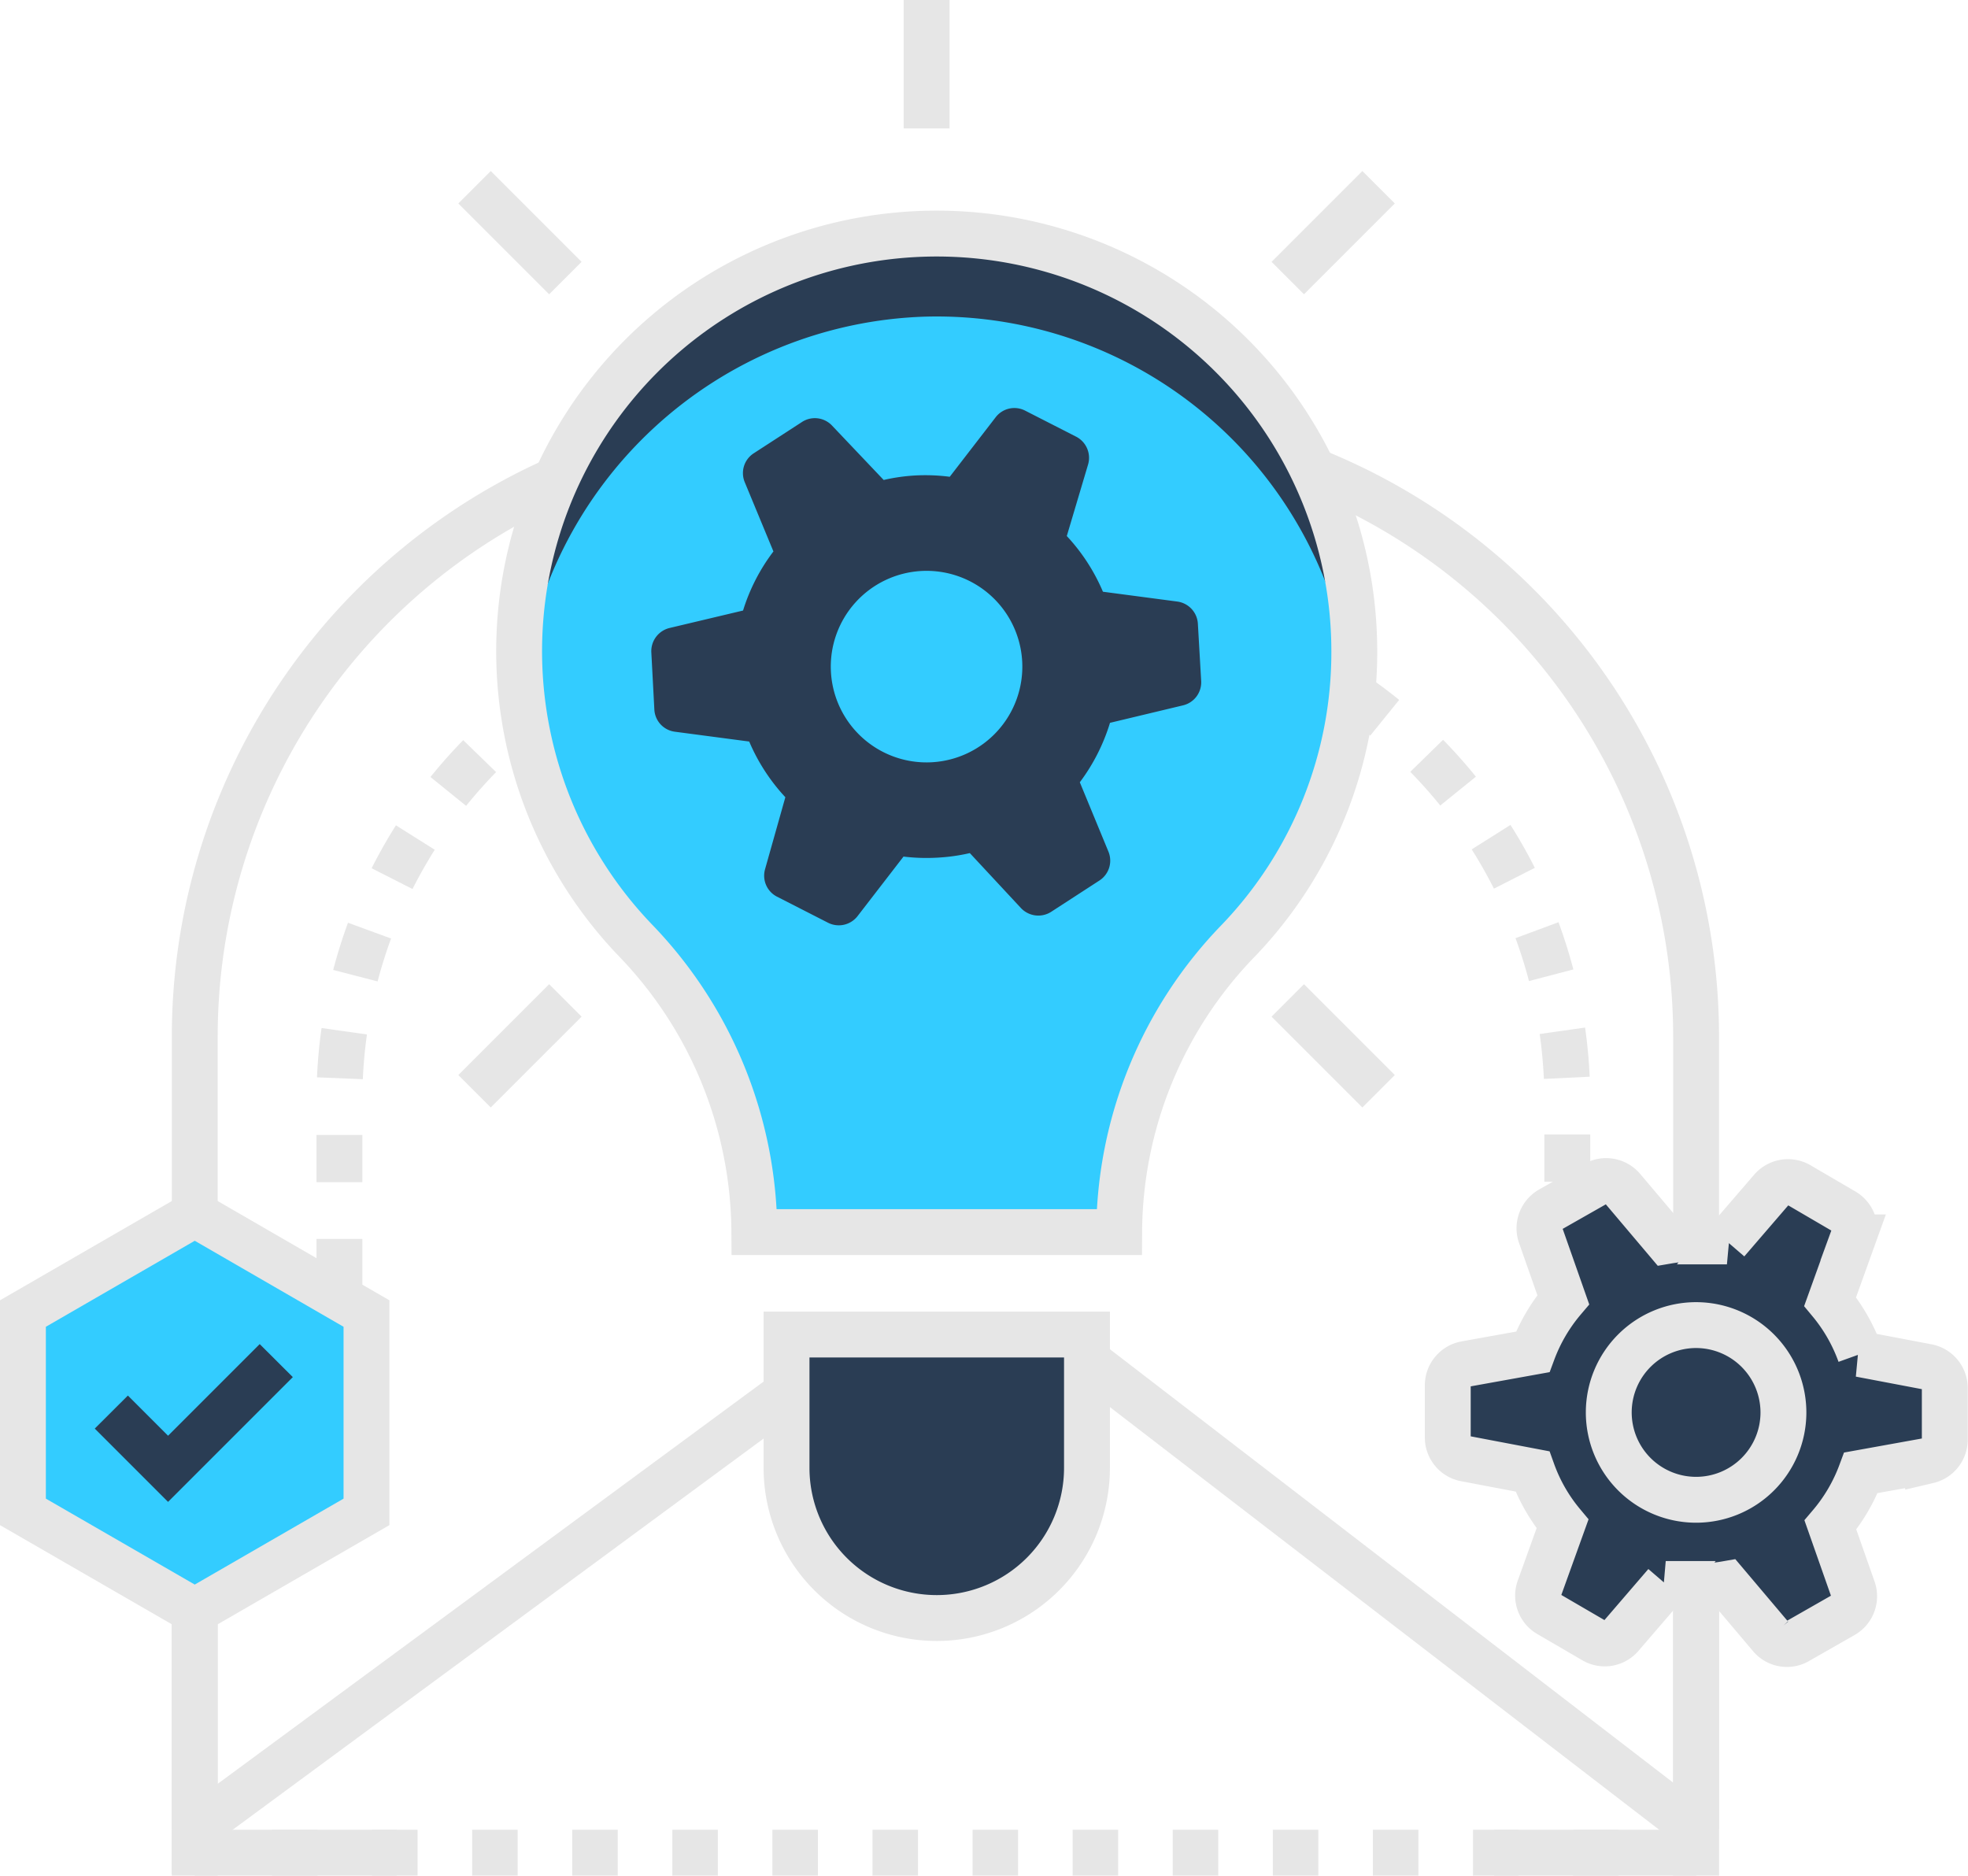
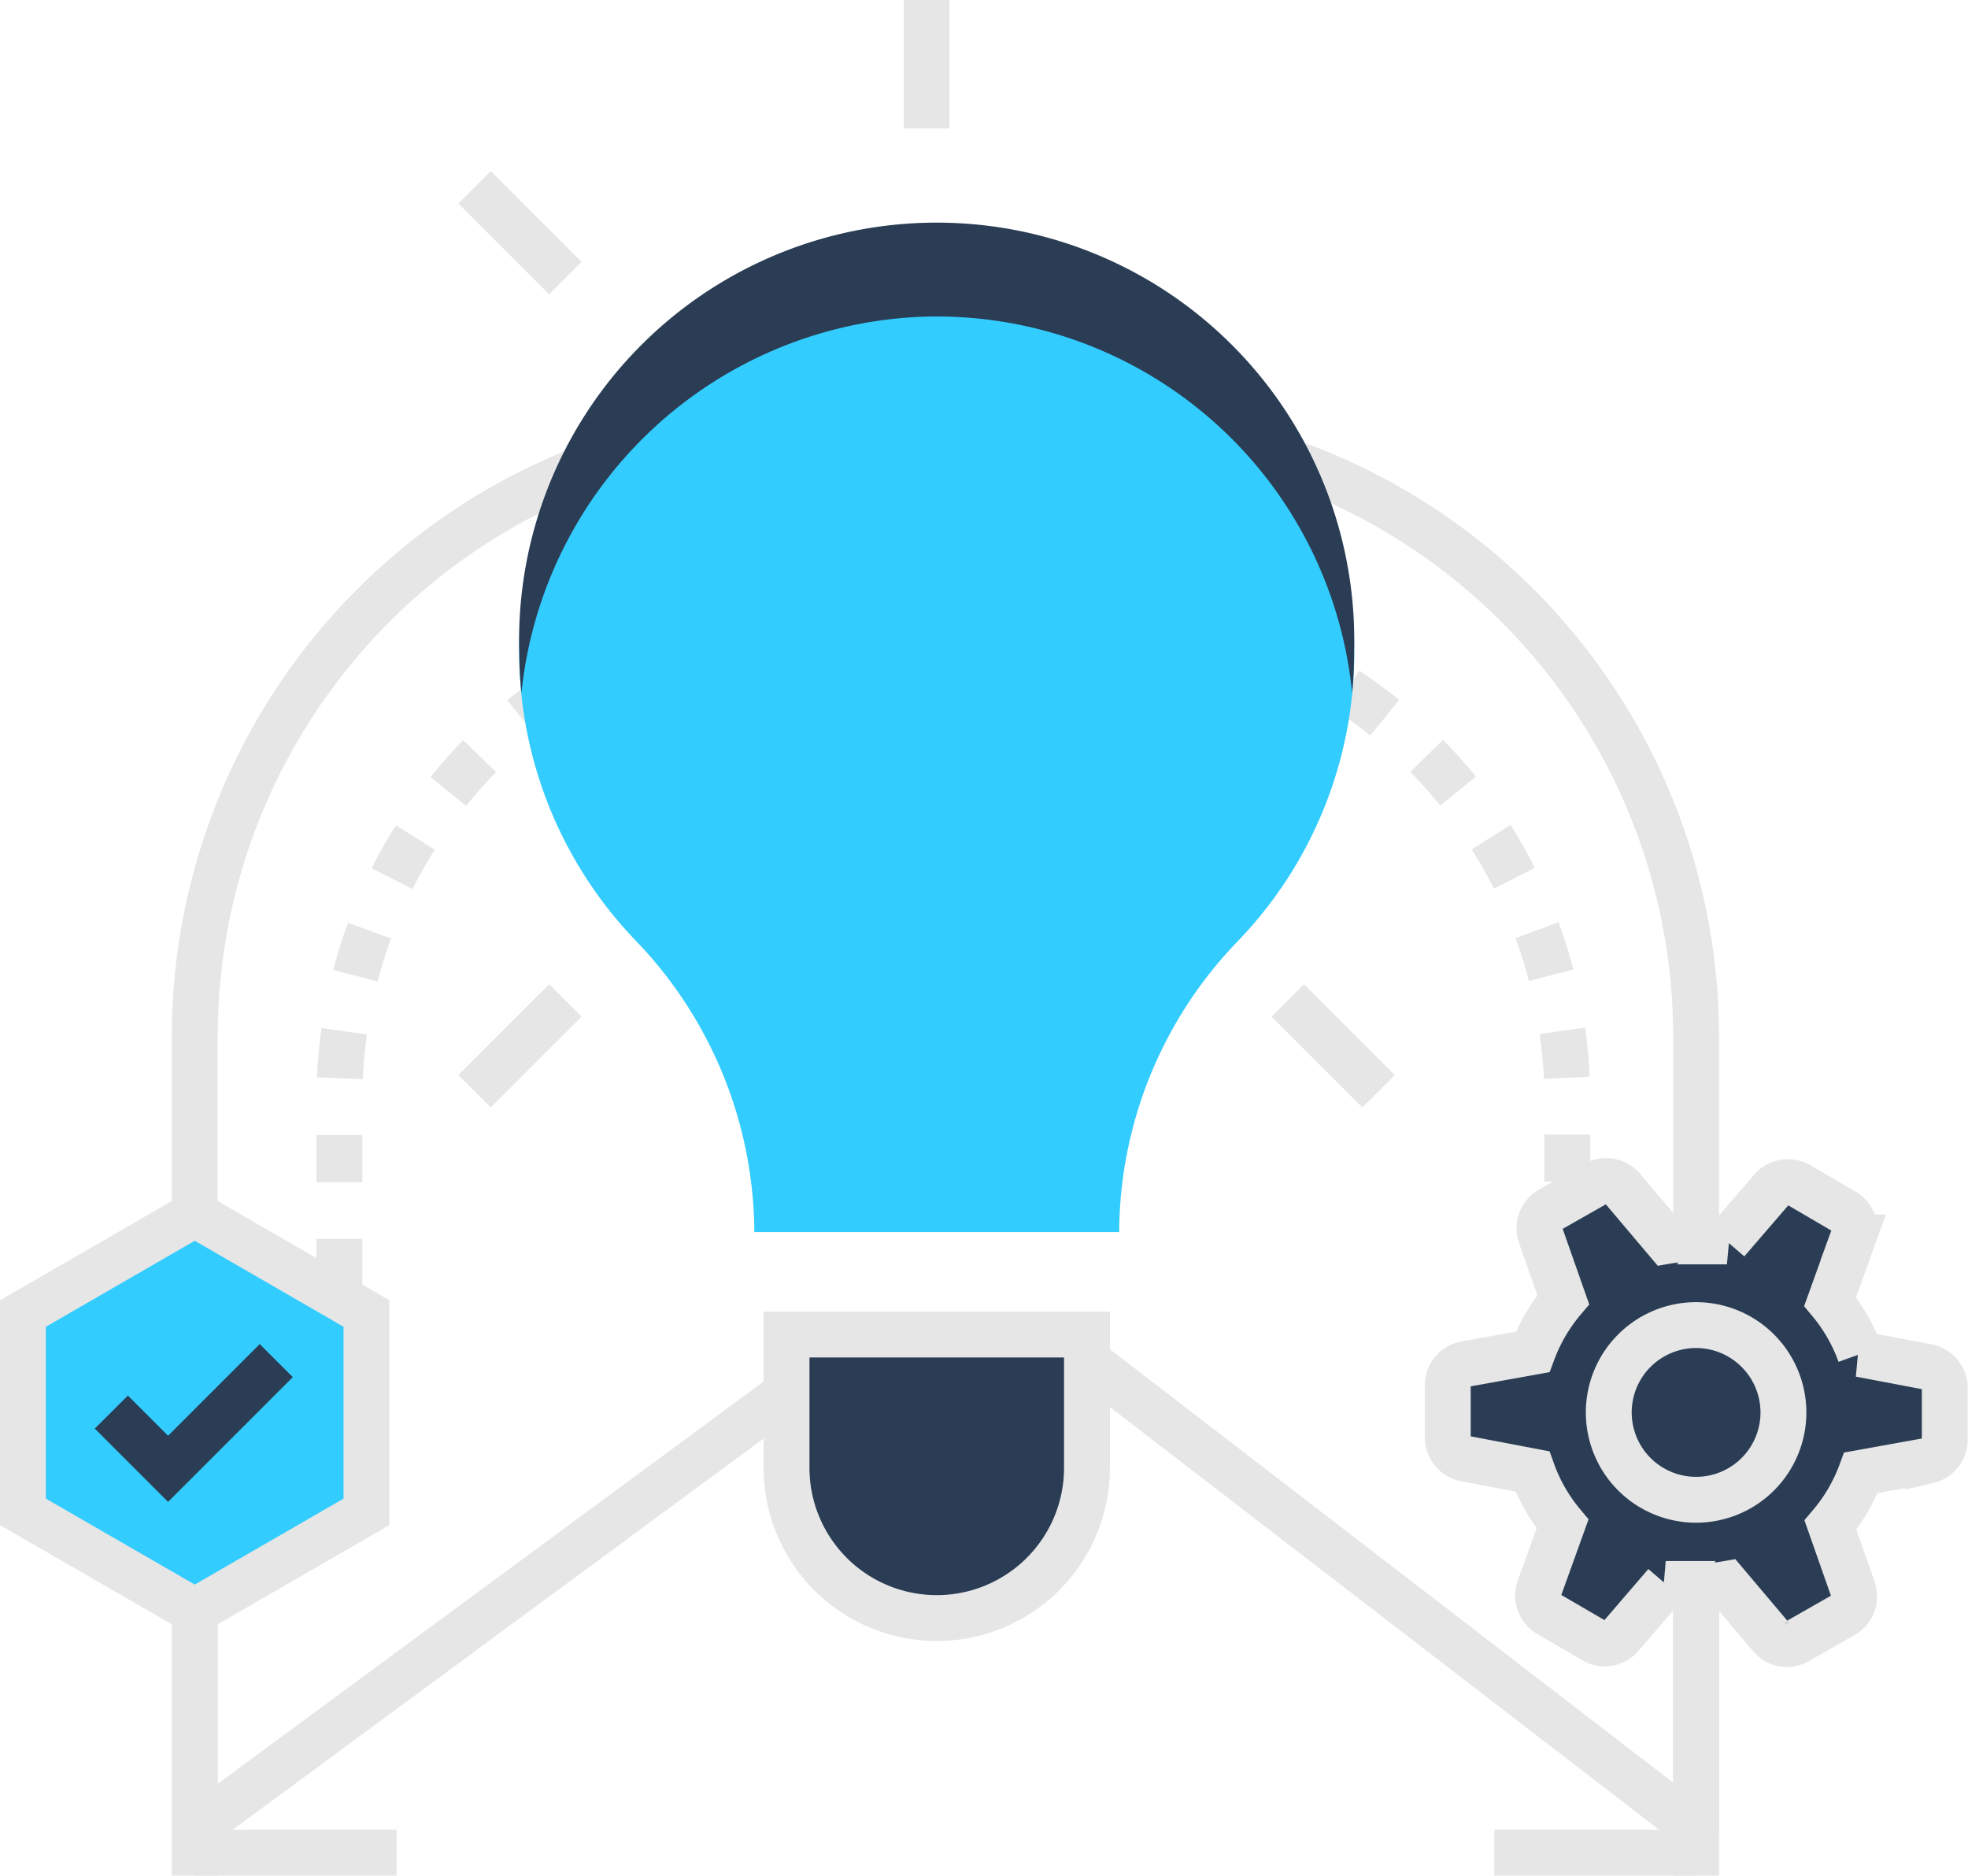
<svg xmlns="http://www.w3.org/2000/svg" viewBox="0 0 214.53 204.46">
  <defs>
    <style>.cls-1,.cls-2,.cls-3,.cls-6{fill:none;stroke-miterlimit:10;stroke-width:5px;}.cls-1,.cls-2,.cls-3{stroke:#e6e6e6;}.cls-2{stroke-dasharray:4.96 5.95;}.cls-3{stroke-dasharray:5.15 6.18;}.cls-4{fill:#3cf;}.cls-5{fill:#2a3d54;}.cls-6{stroke:#2a3d54;}</style>
  </defs>
  <g id="Layer_2" data-name="Layer 2">
    <g id="Layer_1-2" data-name="Layer 1">
      <line class="cls-1" x1="184.89" y1="201.95" x2="182.39" y2="201.95" />
-       <line class="cls-2" x1="176.44" y1="201.95" x2="26.7" y2="201.95" />
      <line class="cls-1" x1="23.73" y1="201.95" x2="21.23" y2="201.95" />
      <line class="cls-1" x1="162.89" y1="201.95" x2="187.35" y2="201.95" />
      <line class="cls-1" x1="18.73" y1="201.95" x2="43.23" y2="201.95" />
      <polyline class="cls-1" points="85.74 151.86 21.23 199.39 21.23 162" />
      <polyline class="cls-1" points="119.27 148.9 184.89 199.39 184.89 162" />
      <line class="cls-1" x1="184.89" y1="162" x2="184.89" y2="199.39" />
      <path class="cls-1" d="M90.59,66.33c-.84,0-1.68,0-2.5.06" />
      <path class="cls-3" d="M81.94,67A53.62,53.62,0,0,0,37,120V143.3" />
      <line class="cls-1" x1="36.97" y1="146.39" x2="36.97" y2="148.89" />
-       <path class="cls-1" d="M117.2,66.33c.84,0,1.67,0,2.5.06" />
      <path class="cls-3" d="M125.85,67a53.62,53.62,0,0,1,45,52.92V143.3" />
      <line class="cls-1" x1="170.82" y1="146.39" x2="170.82" y2="148.89" />
      <path class="cls-1" d="M184.89,148.89V113a66.46,66.46,0,0,0-66.46-66.46H87.69A66.46,66.46,0,0,0,21.23,113v35.88" />
      <line class="cls-1" x1="21.23" y1="199.39" x2="21.23" y2="162" />
      <polygon class="cls-4" points="2.5 143.18 21.23 132.36 39.95 143.18 39.95 164.8 21.23 175.61 2.5 164.8 2.5 143.18" />
      <polygon class="cls-1" points="2.5 143.18 21.23 132.36 39.95 143.18 39.95 164.8 21.23 175.61 2.5 164.8 2.5 143.18" />
      <polygon class="cls-5" points="18.32 163.71 10.33 155.72 13.94 152.12 18.32 156.5 28.31 146.51 31.92 150.11 18.32 163.71" />
      <path class="cls-5" d="M185,135a18.85,18.85,0,0,0-3.3.27l-4.81-5.69a2.37,2.37,0,0,0-3-.52L169,131.84a2.36,2.36,0,0,0-1.05,2.83l2.46,7a19,19,0,0,0-3.33,5.69l-7.33,1.32a2.37,2.37,0,0,0-1.93,2.31l0,5.69a2.35,2.35,0,0,0,1.92,2.32l7.31,1.39a18.78,18.78,0,0,0,3.28,5.72l-2.52,7a2.35,2.35,0,0,0,1,2.83l4.91,2.86a2.34,2.34,0,0,0,3-.49l4.86-5.65a19.25,19.25,0,0,0,6.6,0l4.81,5.69a2.33,2.33,0,0,0,3,.52l4.94-2.82a2.36,2.36,0,0,0,1.06-2.82l-2.46-7a19,19,0,0,0,3.33-5.69l7.32-1.32A2.36,2.36,0,0,0,212,157l0-5.69a2.35,2.35,0,0,0-1.91-2.32l-7.32-1.39a19,19,0,0,0-3.27-5.72l2.52-7a2.36,2.36,0,0,0-1-2.83l-4.91-2.87a2.37,2.37,0,0,0-3,.5l-4.86,5.64A18.81,18.81,0,0,0,185,135ZM194.41,154a9.52,9.52,0,1,1-9.47-9.56A9.53,9.53,0,0,1,194.41,154Z" />
      <circle class="cls-5" cx="184.89" cy="153.99" r="9.51" />
      <path class="cls-1" d="M185,135a18.85,18.85,0,0,0-3.3.27l-4.81-5.69a2.37,2.37,0,0,0-3-.52L169,131.84a2.36,2.36,0,0,0-1.05,2.83l2.46,7a19,19,0,0,0-3.33,5.69l-7.33,1.32a2.37,2.37,0,0,0-1.93,2.31l0,5.69a2.35,2.35,0,0,0,1.92,2.32l7.31,1.39a18.78,18.78,0,0,0,3.28,5.72l-2.52,7a2.35,2.35,0,0,0,1,2.83l4.91,2.86a2.34,2.34,0,0,0,3-.49l4.86-5.65a19.25,19.25,0,0,0,6.6,0l4.81,5.69a2.33,2.33,0,0,0,3,.52l4.94-2.82a2.36,2.36,0,0,0,1.06-2.82l-2.46-7a19,19,0,0,0,3.33-5.69l7.32-1.32A2.36,2.36,0,0,0,212,157l0-5.69a2.35,2.35,0,0,0-1.91-2.32l-7.32-1.39a19,19,0,0,0-3.27-5.72l2.52-7a2.36,2.36,0,0,0-1-2.83l-4.91-2.87a2.37,2.37,0,0,0-3,.5l-4.86,5.64A18.81,18.81,0,0,0,185,135ZM194.41,154a9.52,9.52,0,1,1-9.47-9.56A9.53,9.53,0,0,1,194.41,154Z" />
      <path class="cls-5" d="M85.74,145.47h32.75a0,0,0,0,1,0,0V160a16.37,16.37,0,0,1-16.37,16.37h0A16.37,16.37,0,0,1,85.74,160v-14.5A0,0,0,0,1,85.74,145.47Z" />
      <line class="cls-6" x1="85.74" y1="158.71" x2="118.49" y2="158.71" />
      <path class="cls-4" d="M147.63,71a45.52,45.52,0,1,0-78.4,31.46,46.12,46.12,0,0,1,13,31.84H122a45.93,45.93,0,0,1,13-31.78A45.37,45.37,0,0,0,147.63,71Z" />
      <path class="cls-5" d="M101,34.51a45.52,45.52,0,0,1,46.39,41,44.81,44.81,0,0,0,.22-4.51,45.52,45.52,0,1,0-91,.26c0,1.44.09,2.86.23,4.27A45.71,45.71,0,0,1,101,34.51Z" />
-       <path class="cls-1" d="M147.63,71a45.52,45.52,0,1,0-78.4,31.46,46.12,46.12,0,0,1,13,31.84H122a45.93,45.93,0,0,1,13-31.78A45.37,45.37,0,0,0,147.63,71Z" />
-       <path class="cls-1" d="M85.74,145.47h32.75a0,0,0,0,1,0,0V160a16.37,16.37,0,0,1-16.37,16.37h0A16.37,16.37,0,0,1,85.74,160v-14.5A0,0,0,0,1,85.74,145.47Z" />
-       <path class="cls-5" d="M99.92,51.82a20.16,20.16,0,0,0-3.59.5L90.7,46.39A2.57,2.57,0,0,0,87.42,46l-5.24,3.4a2.57,2.57,0,0,0-1,3.15l3.13,7.56A20.77,20.77,0,0,0,81,66.55l-8,1.9a2.6,2.6,0,0,0-2,2.65l.33,6.24a2.57,2.57,0,0,0,2.24,2.42l8.1,1.07a20.87,20.87,0,0,0,3.94,6.07L83.4,94.74a2.57,2.57,0,0,0,1.3,3l5.56,2.84a2.59,2.59,0,0,0,3.23-.73l5-6.48a20.86,20.86,0,0,0,3.63.12,20.4,20.4,0,0,0,3.6-.5L111.31,99a2.6,2.6,0,0,0,3.28.39l5.24-3.4a2.58,2.58,0,0,0,1-3.16l-3.12-7.56A21,21,0,0,0,121,78.79l7.94-1.9a2.58,2.58,0,0,0,2-2.65L130.58,68a2.59,2.59,0,0,0-2.25-2.43l-8.1-1.07a20.8,20.8,0,0,0-3.94-6.07l2.33-7.83a2.59,2.59,0,0,0-1.31-3l-5.56-2.84a2.57,2.57,0,0,0-3.22.73l-5,6.48A20.82,20.82,0,0,0,99.92,51.82Zm11.51,20.31a10.44,10.44,0,1,1-11-9.89A10.44,10.44,0,0,1,111.43,72.13Z" />
+       <path class="cls-1" d="M85.74,145.47h32.75a0,0,0,0,1,0,0V160h0A16.37,16.37,0,0,1,85.74,160v-14.5A0,0,0,0,1,85.74,145.47Z" />
      <line class="cls-1" x1="101.01" y1="14" x2="101.01" />
      <line class="cls-1" x1="61.63" y1="30.31" x2="51.73" y2="20.41" />
      <line class="cls-1" x1="150.28" y1="118.95" x2="140.38" y2="109.05" />
-       <line class="cls-1" x1="140.38" y1="30.31" x2="150.28" y2="20.41" />
      <line class="cls-1" x1="51.73" y1="118.95" x2="61.63" y2="109.05" />
    </g>
  </g>
</svg>